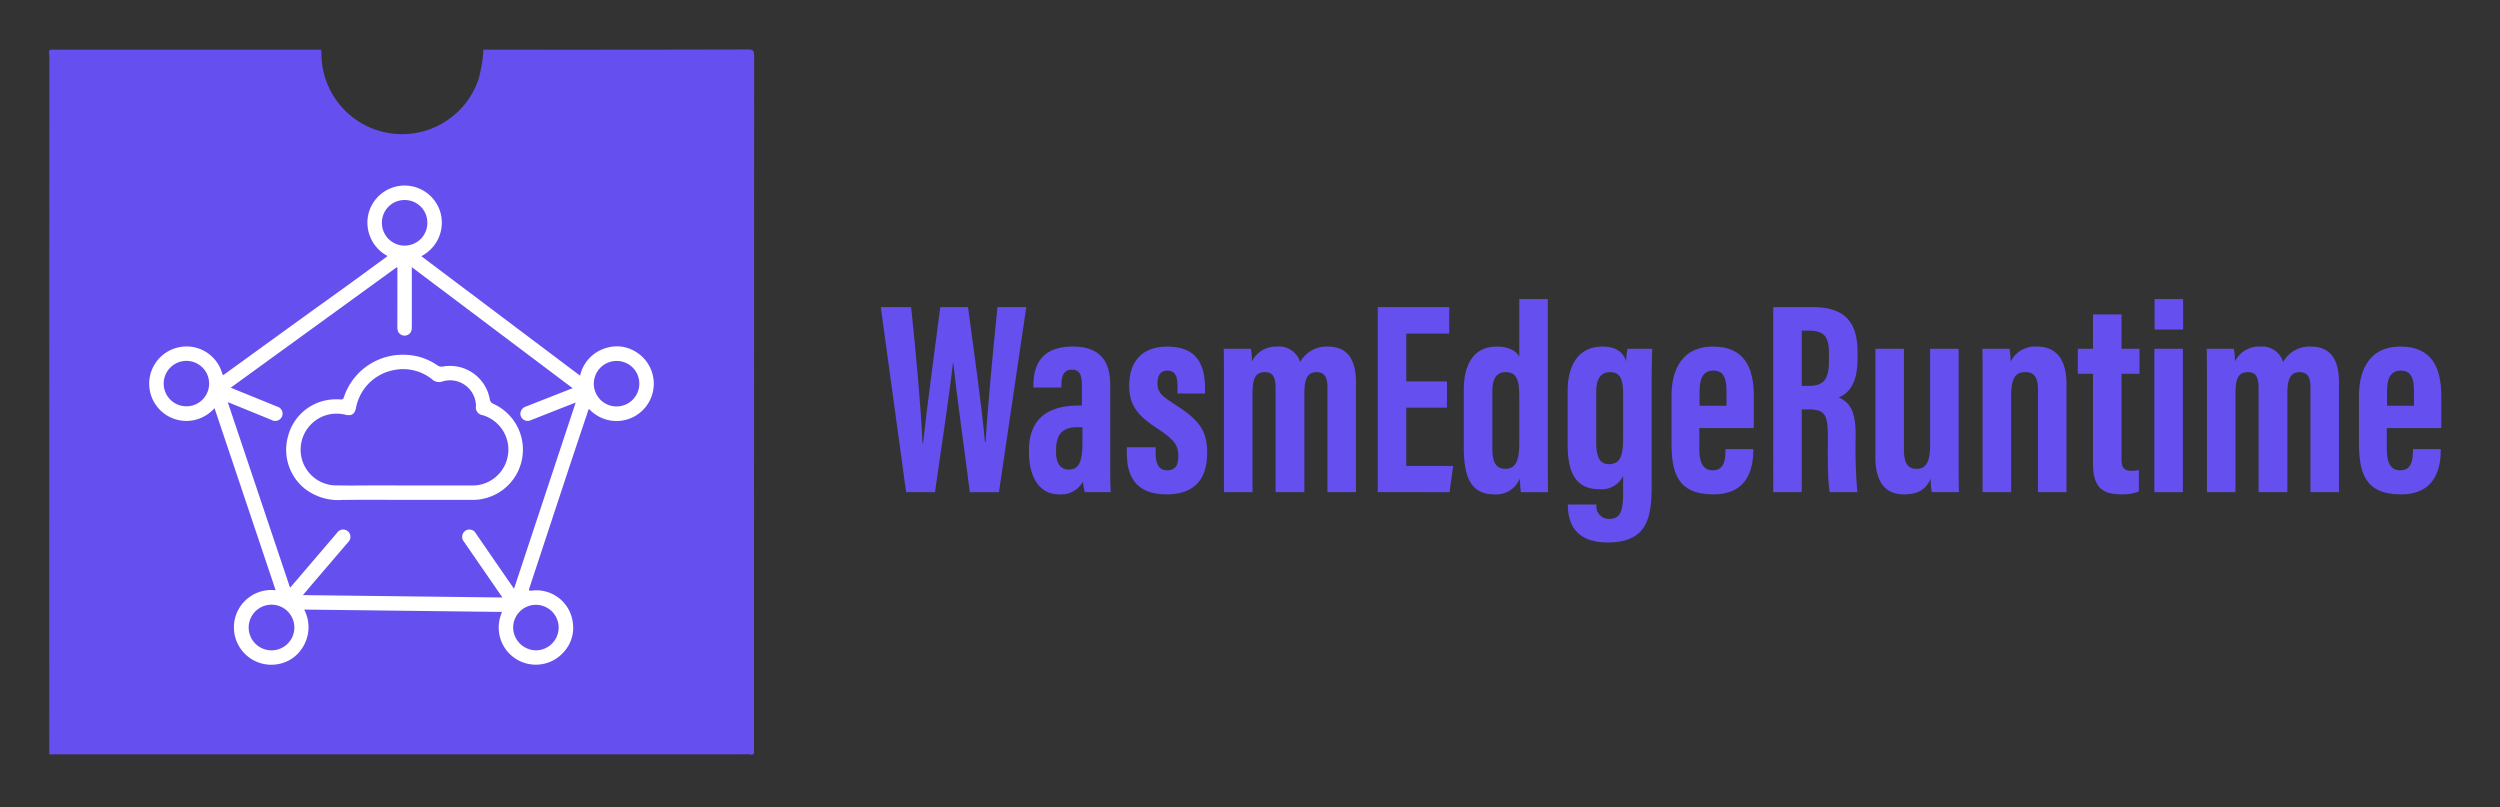
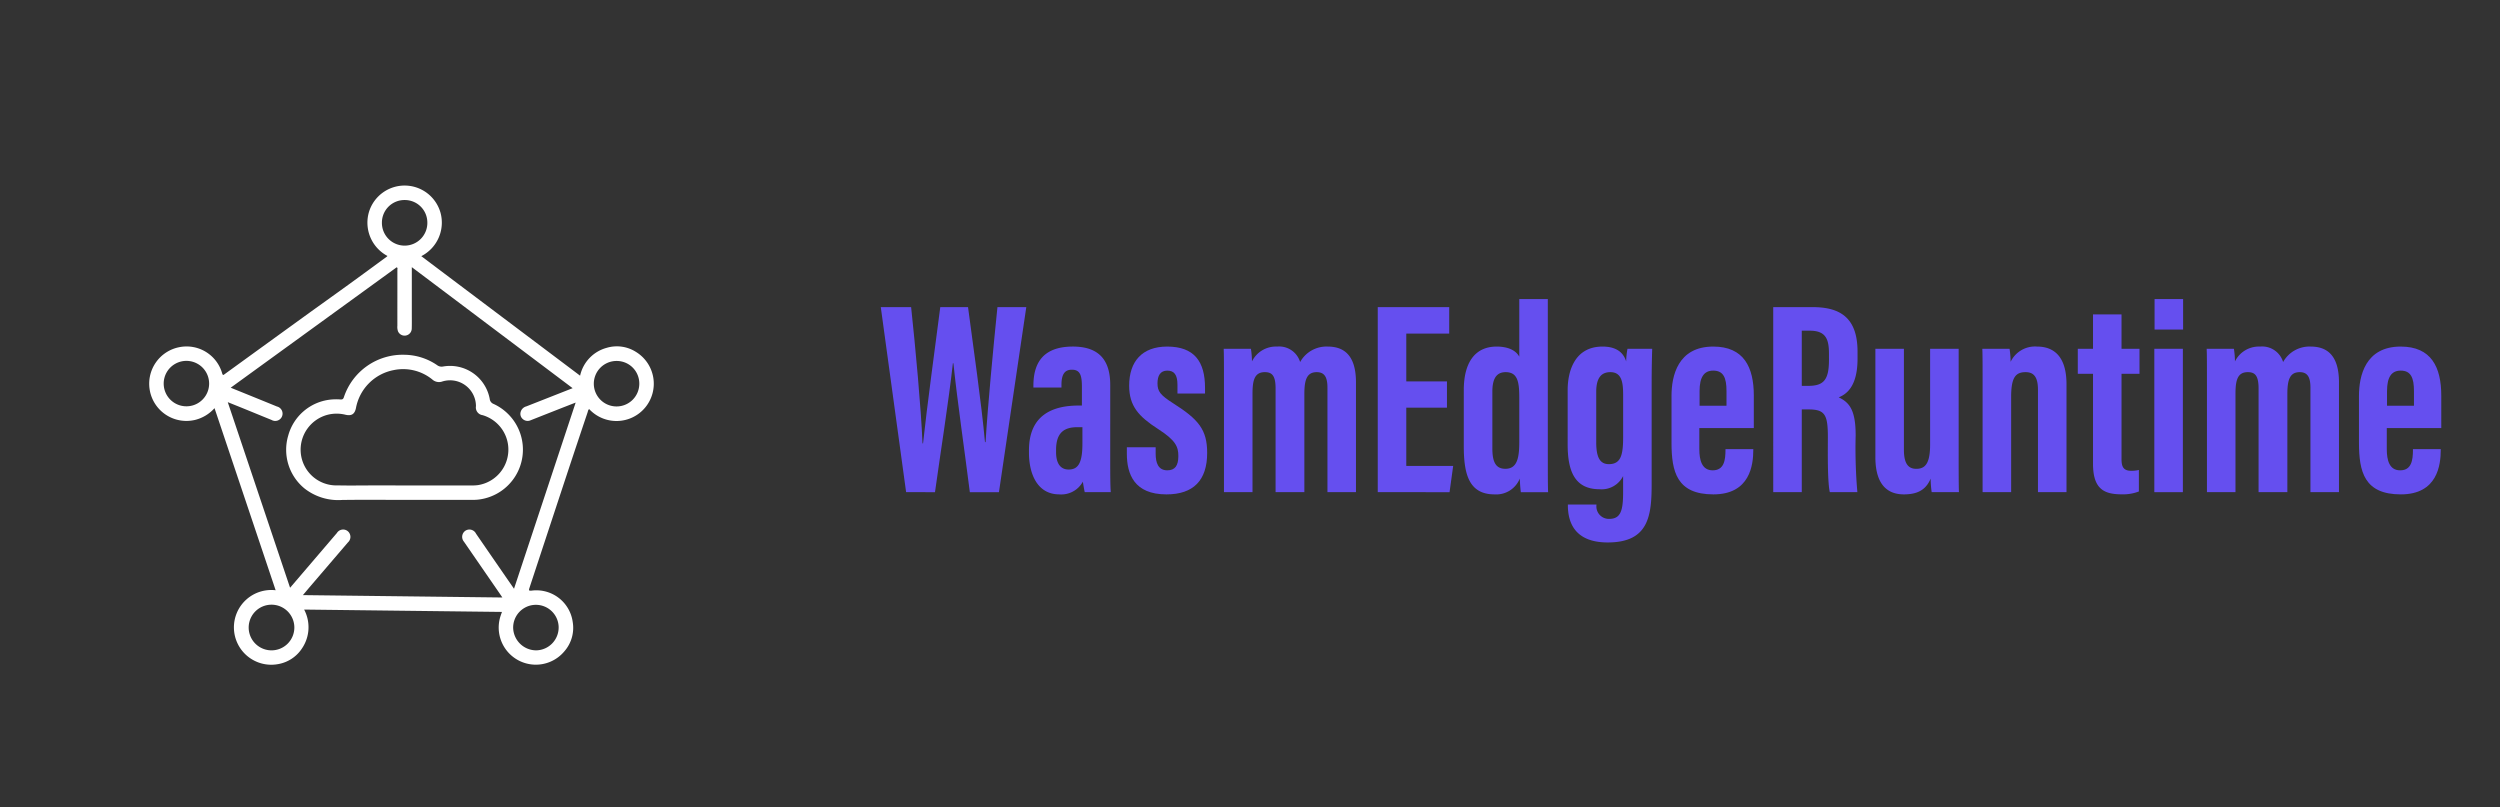
<svg xmlns="http://www.w3.org/2000/svg" id="Layer_1" data-name="Layer 1" viewBox="0 0 459.906 148.465">
  <rect x="0" y="0" width="459.906" height="148.465" fill="#333333" stroke="none" />
  <defs>
    <style>.cls-1{fill:#654fef;}.cls-2{fill:#fff;}</style>
  </defs>
-   <path class="cls-1" d="M137.539,9.1q-24.307.07-48.615.033a25.05,25.05,0,0,1-.896,5.445,14.839,14.839,0,0,1-28.898-4.438c-.008-.336-.018-.672-.028-1.008H9.317c-.529.28-.237.767-.237,1.137q-.025,64.252-.016,128.504H122.663c5.012,0,10.025.007,15.037-.016.328-.001.784.285,1.011-.237q0-64.08.024-128.161C138.735,9.395,138.624,9.097,137.539,9.1Z" />
  <path class="cls-2" d="M39.464,75.086a7.044,7.044,0,0,1-3.644,2.177,6.847,6.847,0,1,1-2.725-13.416A6.8,6.8,0,0,1,40.862,68.66c.146.485.273.308.517.131q7.341-5.323,14.688-10.638c2.724-1.968,5.462-3.917,8.184-5.887,2.313-1.675,4.613-3.369,6.917-5.056a.726.726,0,0,0,.107-.124,6.93,6.93,0,0,1-3.344-8.265,6.857,6.857,0,0,1,13.11.331,6.922,6.922,0,0,1-3.54,7.971l29.215,21.988a6.835,6.835,0,0,1,4.874-5.119,6.539,6.539,0,0,1,5.403.747,6.859,6.859,0,1,1-8.609,10.515c-.202.146-.218.39-.286.593q-1.749,5.202-3.479,10.411-3.616,10.951-7.223,21.905c-.149.449-.111.541.395.491a6.744,6.744,0,0,1,7.566,5.762,6.547,6.547,0,0,1-1.519,5.385,6.832,6.832,0,0,1-11.75-6.5c.07-.218.15-.432.254-.73L55.949,112.137a6.939,6.939,0,0,1-.32,7.034,6.61,6.61,0,0,1-4.553,3.016,6.875,6.875,0,1,1-.368-13.603C46.965,97.431,43.229,86.303,39.464,75.086Zm2.976-3.763c2.903,1.179,5.71,2.315,8.512,3.46a1.346,1.346,0,1,1-.986,2.476c-1.627-.658-3.25-1.329-4.876-1.991-1.026-.418-2.055-.829-3.191-1.287C45.738,85.414,49.536,96.729,53.362,108.124c.262-.305.463-.536.661-.768q3.974-4.649,7.949-9.297a1.35,1.35,0,0,1,2.025-.325,1.365,1.365,0,0,1,.008,2.048q-3.356,3.919-6.711,7.838c-.505.59-1.003,1.186-1.571,1.858l36.695.437c-.233-.344-.393-.583-.557-.82q-3.256-4.721-6.51-9.444a1.368,1.368,0,0,1,.231-1.994,1.35,1.35,0,0,1,1.983.51q2.512,3.653,5.031,7.3c.631.915,1.264,1.829,1.963,2.84,3.795-11.461,7.551-22.802,11.342-34.25-1.112.434-2.113.823-3.111,1.215q-2.585,1.017-5.168,2.039A1.333,1.333,0,0,1,96.162,77.08a1.253,1.253,0,0,1-.389-1.265A1.46,1.46,0,0,1,96.825,74.76q2.503-.985,5.005-1.969c1.142-.449,2.285-.899,3.511-1.381L75.759,49.146c0,2.98.001,5.801-0,8.621-0.0.908.015,1.818-.014,2.725a1.318,1.318,0,0,1-2.526.459,2.487,2.487,0,0,1-.118-1.028c-.003-3.441.005-6.882.003-10.324-0-.135.1-.31-.135-.425Zm75.167-.699a4.153,4.153,0,0,0-4.147-4.221,4.184,4.184,0,1,0,4.147,4.221Zm-79.135-.036a4.179,4.179,0,0,0-8.358-.042,4.179,4.179,0,1,0,8.358.042Zm35.984-33.79a4.15,4.15,0,0,0-4.199,4.166,4.18,4.18,0,1,0,8.358-.081A4.143,4.143,0,0,0,74.455,36.798Zm28.316,78.559a4.185,4.185,0,1,0-8.369.188A4.254,4.254,0,0,0,98.718,119.639,4.21,4.21,0,0,0,102.771,115.357Zm-52.909-4.116a4.2,4.2,0,0,0,.053,8.399,4.2,4.2,0,1,0-.053-8.399Z" />
  <path class="cls-2" d="M74.638,91.96c-3.904,0-7.808-.042-11.711.015a10.048,10.048,0,0,1-6.868-2.083A9.187,9.187,0,0,1,53.021,80.138a9.053,9.053,0,0,1,7.716-6.619,9.944,9.944,0,0,1,1.909-.03c.331.011.487-.046.61-.405A11.396,11.396,0,0,1,74.46,65.266a10.827,10.827,0,0,1,5.93,1.892,1.379,1.379,0,0,0,1.123.266,7.424,7.424,0,0,1,8.574,5.941,1.12,1.12,0,0,0,.733.952A9.248,9.248,0,0,1,88.43,91.845a8.075,8.075,0,0,1-1.325.112c-2.088.005-4.175.002-6.263.001q-3.102-0-6.204,0Zm1.374-2.655q2.668,0,5.337,0c1.798-0,3.596.003,5.394-.003a7.169,7.169,0,0,0,1.214-.065,6.607,6.607,0,0,0,.812-12.866,1.421,1.421,0,0,1-1.21-1.644,4.769,4.769,0,0,0-6.181-4.551,1.823,1.823,0,0,1-1.856-.371,8.517,8.517,0,0,0-7.09-1.722A8.732,8.732,0,0,0,65.49,75.03c-.228,1.155-.812,1.527-1.936,1.267a6.735,6.735,0,0,0-3.218-.011,6.641,6.641,0,0,0-5.007,7.019,6.57,6.57,0,0,0,6.655,5.993c.984.002,1.967.029,2.952.02C68.628,89.286,72.32,89.306,76.012,89.305Z" />
  <path class="cls-1" d="M166.692,90.54,162.031,56.5H167.613c.786,7.346,1.836,18.639,2.097,25.067h.096c.781-7.207,2.203-17.609,3.169-25.067h5.107c1.011,7.708,2.427,17.322,3.118,24.831h.108c.401-6.648,1.397-17.118,2.184-24.831h5.307l-5.03,34.04h-5.356c-.96-7.633-2.294-16.712-3.022-23.717h-.096c-.791,7.153-2.274,16.38-3.291,23.717Z" />
  <path class="cls-1" d="M204.24,85.139c0,1.661.006,4.397.102,5.4h-4.795c-.108-.496-.294-1.559-.338-1.934a4.525,4.525,0,0,1-4.352,2.341c-3.965,0-5.565-3.673-5.565-7.654v-.459c0-6.499,4.379-8.227,9.132-8.227h.605V71.241c0-2.067-.246-3.229-1.846-3.229-1.555,0-1.915,1.213-1.915,2.851V71.294h-5.16v-.341c0-3.818,1.466-7.198,7.262-7.198,5.09,0,6.872,2.809,6.872,7.069Zm-5.115-6.556h-.874c-2.395,0-3.973.907-3.973,4.194v.414c0,1.861.675,3.185,2.313,3.185,1.757,0,2.533-1.214,2.533-4.771Z" />
  <path class="cls-1" d="M212.599,82.284v1.205c0,1.626.458,3.034,2.138,3.034,1.426,0,2.036-.868,2.036-2.625,0-1.703-.481-2.881-3.675-4.94-3.626-2.332-5.373-4.244-5.373-8.017,0-4.46,2.396-7.185,6.986-7.185,4.986,0,6.968,2.75,6.968,7.583v1.055h-5.071V70.768c0-1.836-.617-2.588-1.864-2.588-1.294,0-1.808.94-1.808,2.334,0,1.477.495,2.15,2.894,3.682,4.616,2.936,6.244,4.803,6.244,9.122,0,5.049-2.534,7.63-7.49,7.63-5.928,0-7.286-3.724-7.286-7.491V82.284Z" />
  <path class="cls-1" d="M225.163,71.81c0-5.25,0-6.456-.051-7.647h5.013a16.536,16.536,0,0,1,.191,2.324,4.911,4.911,0,0,1,4.633-2.731,4.024,4.024,0,0,1,4.226,2.846,5.527,5.527,0,0,1,5.067-2.846c2.864,0,5.208,1.444,5.208,6.598V90.54H244.201V71.313c0-1.839-.485-2.851-1.963-2.851-1.846,0-2.284,1.43-2.284,4.033V90.54H234.659V71.438c0-2.402-.713-2.977-1.974-2.977-1.873,0-2.272,1.443-2.272,3.959V90.54h-5.25Z" />
  <path class="cls-1" d="M266.186,74.99h-7.482V85.712h8.624l-.665,4.828H253.454V56.5h13.146v4.873h-7.896V70.162h7.482Z" />
  <path class="cls-1" d="M284.74,55.016v28.21c0,4.018,0,5.881.051,7.314h-5.013c-.096-.665-.192-2.091-.192-2.509a4.662,4.662,0,0,1-4.651,2.916c-4.737,0-5.653-3.782-5.653-8.891V71.728c0-4.586,1.751-7.972,6.054-7.972,1.759,0,3.432.518,4.154,1.859v-10.599Zm-10.202,17.039V82.48c0,2.435.577,3.761,2.389,3.761,2.146,0,2.563-1.922,2.563-4.934V73.192c0-2.854-.261-4.73-2.5-4.73C275.165,68.461,274.538,69.845,274.538,72.055Z" />
  <path class="cls-1" d="M303.841,89.07c0,5.848-.566,10.72-8.076,10.72-6.279,0-7.337-3.94-7.337-6.865v-.108h5.256v.114a2.298,2.298,0,0,0,2.363,2.525c2.179,0,2.545-1.671,2.545-4.997V87.578a4.411,4.411,0,0,1-4.343,2.423c-4.807,0-5.859-3.737-5.859-8.265V71.773c0-3.587,1.349-8.017,6.413-8.017,2.772,0,3.911,1.292,4.352,2.734a13.609,13.609,0,0,1,.242-2.326H303.943c-.051,1.627-.102,3.81-.102,6.59ZM293.645,72.093v9.259c0,2.679.628,4.033,2.332,4.033,2.239,0,2.62-1.762,2.62-4.995V72.664c0-2.245-.228-4.202-2.348-4.202C294.568,68.461,293.645,69.537,293.645,72.093Z" />
  <path class="cls-1" d="M312.612,78.748v3.875c0,2.038.471,3.9,2.464,3.9,2.091,0,2.349-1.871,2.349-3.768v-.126h5.115v.12c0,2.768-.591,8.199-7.342,8.199-6.717,0-7.702-4.161-7.702-9.493v-8.644c0-3.607,1.137-9.055,7.676-9.055,5.632,0,7.464,3.797,7.464,9.016v5.976Zm4.999-4.11V71.937c0-2.439-.562-3.758-2.445-3.758-1.692,0-2.509,1.201-2.509,3.764v2.694Z" />
  <path class="cls-1" d="M331.459,75.318V90.54h-5.251V56.5h7.272c5.18,0,8.237,2.075,8.237,8.202V65.999c0,5.23-2.146,6.561-3.465,7.102,1.985.931,3.12,2.362,3.12,6.981a94.203,94.203,0,0,0,.312,10.458h-5.07c-.452-2.056-.356-7.648-.356-10.12,0-4.149-.534-5.101-3.581-5.101Zm0-4.335h1.203c2.778,0,3.799-1.047,3.799-4.748V65.067c0-2.631-.544-4.233-3.519-4.233H331.459Z" />
  <path class="cls-1" d="M360.319,82.837c0,3.879,0,6.319.05,7.703h-5.013a19.197,19.197,0,0,1-.192-2.501c-.931,2.305-2.762,2.908-4.921,2.908-2.456,0-5.244-1.176-5.244-6.863V64.163h5.25v18.559c0,2.425.699,3.525,2.275,3.525,1.712,0,2.545-1.076,2.545-4.509V64.163h5.251Z" />
  <path class="cls-1" d="M364.724,72.301c0-5.359,0-6.941-.051-8.138h5.013a17.868,17.868,0,0,1,.192,2.4,4.969,4.969,0,0,1,4.862-2.807c3.208,0,5.418,1.947,5.418,6.931v19.853H374.908V71.678c0-2.381-.821-3.216-2.268-3.216-1.869,0-2.665.993-2.665,4.575V90.54h-5.25Z" />
  <path class="cls-1" d="M382.235,64.163h2.801V57.833h5.244V64.163h3.308v4.604h-3.308V84.363c0,1.247.172,2.244,1.763,2.244a5.663,5.663,0,0,0,1.43-.153v3.958a8.083,8.083,0,0,1-3.202.524c-3.296,0-5.235-1.064-5.235-5.632V68.767h-2.801Z" />
  <path class="cls-1" d="M396.315,64.163h5.25V90.54h-5.25Zm.045-9.147h5.25v5.61h-5.25Z" />
  <path class="cls-1" d="M405.995,71.81c0-5.25,0-6.456-.051-7.647h5.013a16.468,16.468,0,0,1,.192,2.324,4.91,4.91,0,0,1,4.634-2.731,4.024,4.024,0,0,1,4.225,2.846,5.528,5.528,0,0,1,5.068-2.846c2.864,0,5.208,1.444,5.208,6.598V90.54H425.034V71.313c0-1.839-.486-2.851-1.963-2.851-1.846,0-2.284,1.43-2.284,4.033V90.54h-5.295V71.438c0-2.402-.714-2.977-1.975-2.977-1.872,0-2.272,1.443-2.272,3.959V90.54h-5.25Z" />
  <path class="cls-1" d="M439.078,78.748v3.875c0,2.038.47,3.9,2.464,3.9,2.091,0,2.349-1.871,2.349-3.768v-.126h5.115v.12c0,2.768-.591,8.199-7.342,8.199-6.717,0-7.702-4.161-7.702-9.493v-8.644c0-3.607,1.137-9.055,7.676-9.055,5.632,0,7.464,3.797,7.464,9.016v5.976Zm4.999-4.11V71.937c0-2.439-.562-3.758-2.445-3.758-1.692,0-2.509,1.201-2.509,3.764v2.694Z" />
</svg>